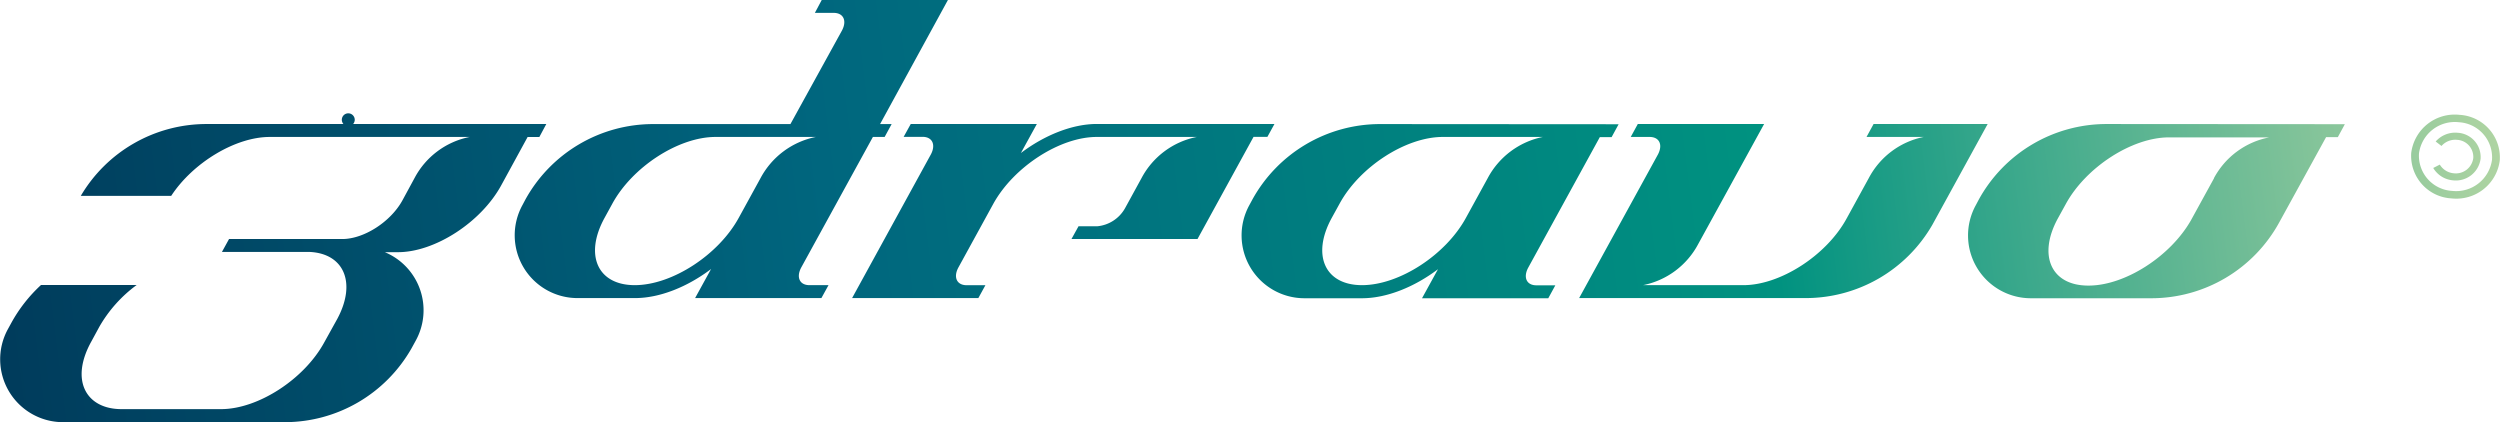
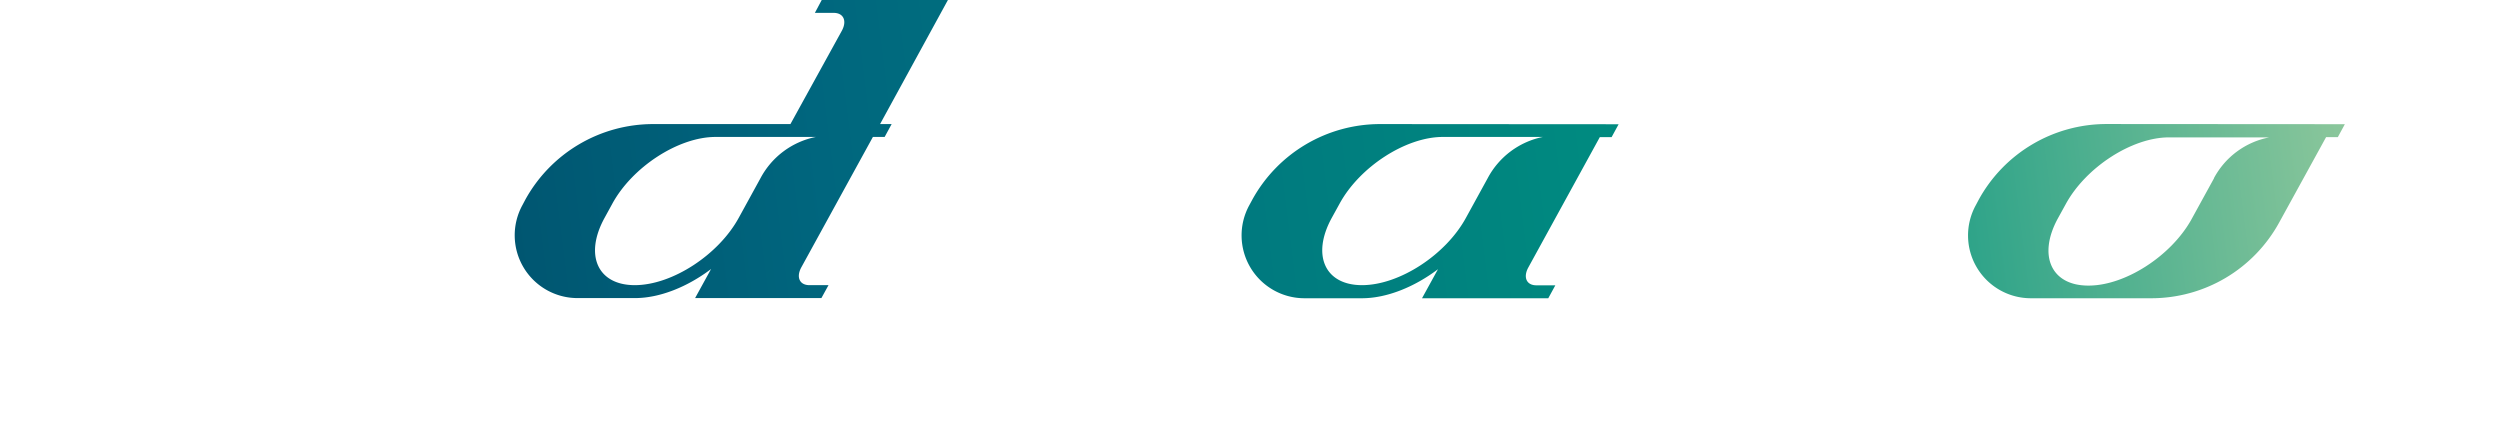
<svg xmlns="http://www.w3.org/2000/svg" xmlns:xlink="http://www.w3.org/1999/xlink" viewBox="0 0 460.19 77.71">
  <defs>
    <style>.cls-1{fill:url(#linear-gradient);}.cls-2{fill:url(#linear-gradient-2);}.cls-3{fill:url(#linear-gradient-3);}.cls-4{fill:url(#linear-gradient-4);}.cls-5{fill:url(#linear-gradient-5);}.cls-6{fill:url(#linear-gradient-6);}.cls-7{fill:url(#linear-gradient-7);}.cls-8{fill:url(#linear-gradient-8);}</style>
    <linearGradient id="linear-gradient" x1="4.33" y1="87.72" x2="464.33" y2="29.72" gradientUnits="userSpaceOnUse">
      <stop offset="0" stop-color="#003c5c" />
      <stop offset="0.33" stop-color="#00667e" />
      <stop offset="0.7" stop-color="#009280" />
      <stop offset="1" stop-color="#b4d6a3" />
    </linearGradient>
    <linearGradient id="linear-gradient-2" x1="2.4" y1="72.43" x2="462.4" y2="14.43" xlink:href="#linear-gradient" />
    <linearGradient id="linear-gradient-3" x1="-0.86" y1="46.61" x2="459.14" y2="-11.39" xlink:href="#linear-gradient" />
    <linearGradient id="linear-gradient-4" x1="3.17" y1="78.52" x2="463.17" y2="20.52" xlink:href="#linear-gradient" />
    <linearGradient id="linear-gradient-5" x1="0.32" y1="55.93" x2="460.32" y2="-2.07" xlink:href="#linear-gradient" />
    <linearGradient id="linear-gradient-6" x1="0.92" y1="60.66" x2="460.92" y2="2.66" xlink:href="#linear-gradient" />
    <linearGradient id="linear-gradient-7" x1="44.27" y1="80.23" x2="463.76" y2="27.34" xlink:href="#linear-gradient" />
    <linearGradient id="linear-gradient-8" x1="44.27" y1="80.23" x2="463.76" y2="27.34" xlink:href="#linear-gradient" />
  </defs>
  <g id="Layer_2" data-name="Layer 2">
    <g id="Layer_1-2" data-name="Layer 1">
      <path class="cls-1" d="M387.77,22.83a26.84,26.84,0,0,0-23.54,13.94l-.53,1a11.56,11.56,0,0,0,10.13,17.13H396a26.84,26.84,0,0,0,23.54-13.94l8.64-15.72h2.16l1.29-2.38Zm19.77,10-4.25,7.74c-3.79,6.64-12.14,12-18.82,12h-.08c-6.8,0-9.3-5.52-5.61-12.32l1.46-2.65c3.69-6.8,12.2-12.31,19-12.31h18.47A14.71,14.71,0,0,0,407.54,32.78Z" />
      <path class="cls-2" d="M254.05,22.84a26.85,26.85,0,0,0-23.54,13.93l-.54,1a11.57,11.57,0,0,0,10.14,17.13H250.7c4.57,0,9.68-2.08,14-5.35l-2.94,5.35H285l1.3-2.38h-3.49c-1.78,0-2.45-1.42-1.53-3.2l13.21-24.08h2.17l1.29-2.37Zm19.81,9.94-4,7.29c-3.72,6.85-12.29,12.42-19.14,12.42s-9.3-5.52-5.61-12.32l1.46-2.65c3.69-6.8,12.2-12.31,19-12.31H284A14.84,14.84,0,0,0,273.86,32.78Z" />
      <path class="cls-3" d="M174.49,0H151.26L150,2.37h3.46c1.81,0,2.48,1.46,1.52,3.26L145.5,22.84H120.24A26.87,26.87,0,0,0,96.69,36.77l-.53,1A11.56,11.56,0,0,0,106.3,54.87h10.59c4.57,0,9.68-2.08,14-5.35l-2.94,5.35h23.25l1.31-2.38H149c-1.79,0-2.46-1.42-1.54-3.2l13.22-24.08h2.16l1.29-2.37H162ZM140,32.78l-4,7.29c-3.73,6.85-12.3,12.42-19.15,12.42s-9.3-5.52-5.6-12.32l1.45-2.65c3.7-6.8,12.2-12.31,19-12.31h18.48A14.84,14.84,0,0,0,140,32.78Z" />
-       <path class="cls-4" d="M355.7,41.38l10.18-18.55h-21l-1.3,2.38h10.53A14.72,14.72,0,0,0,344,32.78l-4.07,7.42c-3.69,6.8-12.22,12.29-19,12.29H302.44a14.75,14.75,0,0,0,10.16-7.57l12.13-22.09H301.48l-1.3,2.38h3.48c1.79,0,2.46,1.43,1.54,3.2L290.68,54.87h41.7A26.91,26.91,0,0,0,355.7,41.38" />
-       <path class="cls-5" d="M63.16,44h-21l-1.31,2.38H57.09c6.29.35,8.53,5.74,5,12.31L59.7,63c-3.69,6.8-12.2,12.31-19,12.31H22.36c-6.54,0-9.52-5.33-5.53-12.48l1.45-2.67a24.88,24.88,0,0,1,6.88-7.7H7.55a27.42,27.42,0,0,0-5.48,7l-.63,1.15A11.57,11.57,0,0,0,11.58,77.71H52.42A26.86,26.86,0,0,0,75.74,64.14l.8-1.46a11.58,11.58,0,0,0-5.7-16.26h2.42c6.8,0,15.3-5.51,19-12.3l4.86-8.9h2.16l1.28-2.39H65a1.2,1.2,0,0,0,.3-.78,1.19,1.19,0,1,0-2.38,0,1.2,1.2,0,0,0,.3.78H38A26.86,26.86,0,0,0,14.87,36.06H31.51c4-6.11,11.82-10.85,18.13-10.85H86.47a14.71,14.71,0,0,0-10.16,7.56l-2.22,4.09C71.93,40.82,67,44,63,44" />
-       <path class="cls-6" d="M207.08,38.35a6.56,6.56,0,0,1-5.08,3.3h-3.47L197.23,44h23.2l10.32-18.81h2.55l1.3-2.37H201.92c-4.57,0-9.68,2.08-14,5.35l2.94-5.35H167.65l-1.31,2.37h3.49c1.78,0,2.46,1.43,1.54,3.2L156.85,54.87h23.24l1.3-2.37h-3.46c-1.8,0-2.48-1.46-1.52-3.25l6.46-11.78c3.77-6.78,12.25-12.26,19-12.26H220.3a14.77,14.77,0,0,0-10.17,7.57Z" />
-       <path class="cls-7" d="M460.15,29.53a7.86,7.86,0,0,0-7.4-8.39,8.07,8.07,0,0,0-8.9,7,7.85,7.85,0,0,0,7.4,8.38A8.06,8.06,0,0,0,460.15,29.53Zm-1.43-.13a6.66,6.66,0,0,1-7.34,5.74,6.48,6.48,0,0,1-6.1-6.9,6.65,6.65,0,0,1,7.34-5.74A6.48,6.48,0,0,1,458.72,29.4Z" />
-       <path class="cls-8" d="M451.57,33.2a4.69,4.69,0,0,1-3.67-2.28l1.21-.62a3.33,3.33,0,0,0,2.59,1.6,3.23,3.23,0,0,0,3.57-2.8,3.15,3.15,0,0,0-3-3.36,3.38,3.38,0,0,0-2.85,1.13l-1.07-.82a4.78,4.78,0,0,1,4.05-1.61,4.48,4.48,0,0,1,4.22,4.78A4.6,4.6,0,0,1,451.57,33.2Z" />
    </g>
  </g>
</svg>